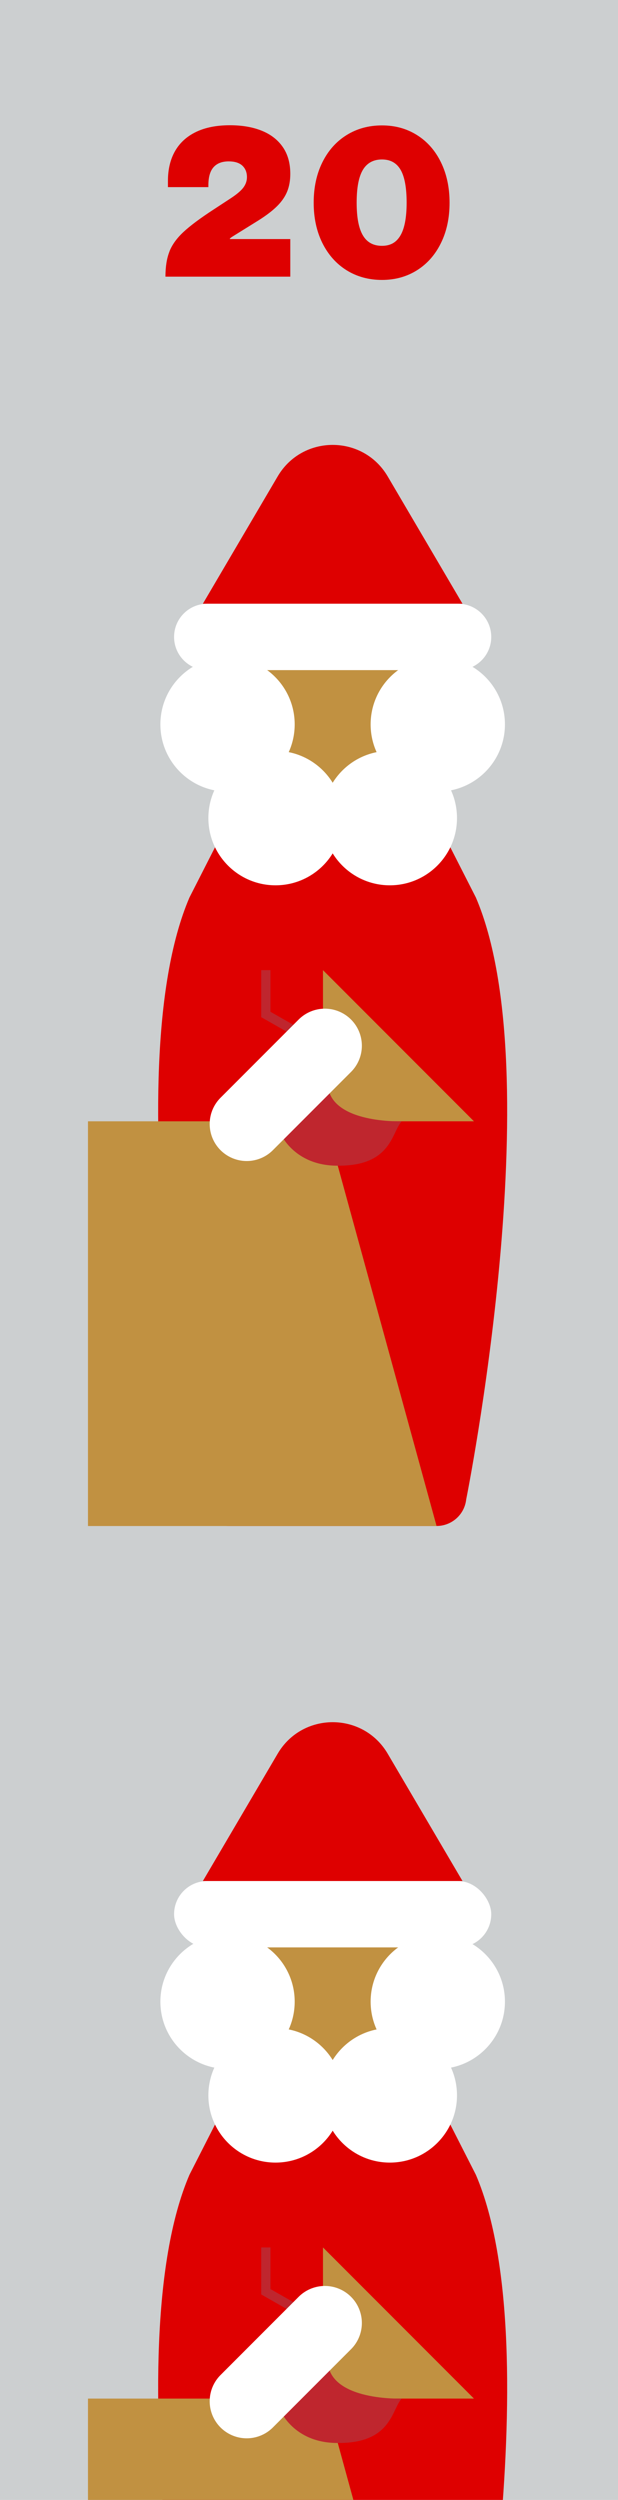
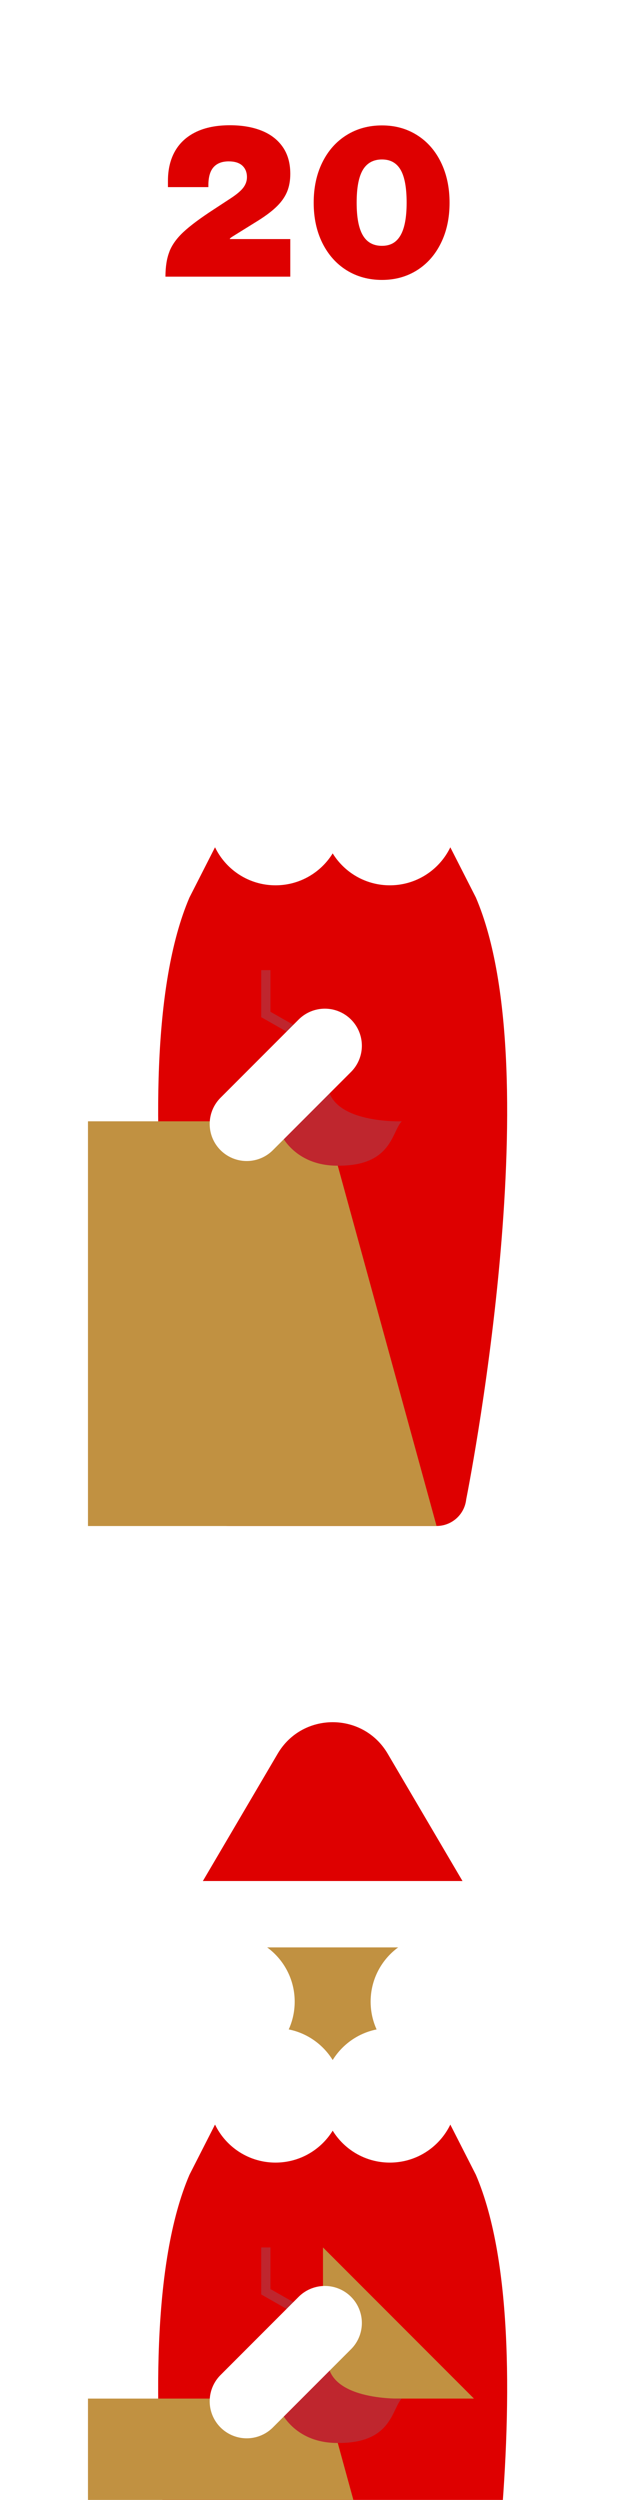
<svg xmlns="http://www.w3.org/2000/svg" id="Ziffern" version="1.1" viewBox="0 0 149 602">
  <defs>
    <style>
      .st0, .st1, .st2 {
        fill: none;
      }

      .st3 {
        fill: #cccfd0;
      }

      .st4 {
        fill: #bf262e;
      }

      .st5 {
        fill: #fff;
      }

      .st6 {
        fill: #c19141;
      }

      .st1 {
        stroke: #fff;
        stroke-linecap: round;
        stroke-linejoin: round;
        stroke-width: 17.85px;
      }

      .st7 {
        fill: #de0000;
      }

      .st2 {
        stroke: #bf262e;
        stroke-miterlimit: 10;
        stroke-width: 2.23px;
      }

      .st8 {
        clip-path: url(#clippath);
      }
    </style>
    <clipPath id="clippath">
      <rect class="st0" y="-.5" width="149" height="603" />
    </clipPath>
  </defs>
  <g class="st8">
    <g>
-       <rect class="st3" y="-.5" width="149" height="603" />
      <g>
        <g>
          <path class="st7" d="M112.4,361.07c-.4,3.65-3.48,6.4-7.14,6.4h-50.11c-3.66,0-6.75-2.76-7.15-6.4,0,0-20.57-102.46-2.32-144.95l8.88-17.42h51.29l8.88,17.42c18.25,42.5-2.33,144.95-2.33,144.95Z" />
-           <polygon class="st6" points="114.27 270.02 77.87 270.02 77.87 233.62 114.27 270.02" />
          <polygon class="st6" points="105.26 367.48 21.21 367.48 21.21 270.02 78.5 270.02 105.26 367.48" />
          <path class="st0" d="M112.4,361.07c-.4,3.65-3.48,6.4-7.14,6.4h-50.11c-3.66,0-6.75-2.76-7.15-6.4,0,0-20.57-102.46-2.32-144.95l8.88-17.42h51.29l8.88,17.42c18.25,42.5-2.33,144.95-2.33,144.95Z" />
        </g>
-         <rect class="st6" x="59.48" y="159.25" width="41.45" height="34.76" />
        <g>
          <g>
            <circle class="st5" cx="66.43" cy="197" r="16.19" />
            <circle class="st5" cx="93.99" cy="197" r="16.19" />
          </g>
          <circle class="st5" cx="105.55" cy="174.44" r="16.19" />
-           <circle class="st5" cx="54.86" cy="174.44" r="16.19" />
        </g>
        <g>
-           <path class="st7" d="M48.91,145.39l18.04-30.67c5.95-10.11,20.57-10.11,26.52,0l18.04,30.67h-62.6Z" />
          <path class="st5" d="M49.96,145.39h60.49c4.41,0,7.99,3.58,7.99,7.99h0c0,4.41-3.58,7.99-7.99,7.99h-60.49c-4.41,0-7.99-3.58-7.99-7.99h0c0-4.41,3.58-7.99,7.99-7.99Z" />
        </g>
        <polyline class="st2" points="71.06 248.26 64.09 244.29 64.09 233.62" />
        <path class="st4" d="M67.45,272.61s3.19,8.17,14.05,8.1c13.05.08,12.94-8.26,15.37-10.69,0,0-17.15.64-17.85-8.78,0,0-11.57,11.37-11.57,11.37Z" />
        <line class="st1" x1="78.32" y1="251.82" x2="59.48" y2="270.66" />
      </g>
      <g>
        <g>
          <path class="st7" d="M112.4,668.65c-.4,3.65-3.48,6.4-7.14,6.4h-50.11c-3.66,0-6.75-2.76-7.15-6.4,0,0-20.57-102.46-2.32-144.95l8.88-17.42h51.29l8.88,17.42c18.25,42.5-2.33,144.95-2.33,144.95Z" />
          <polygon class="st6" points="114.27 577.6 77.87 577.6 77.87 541.2 114.27 577.6" />
          <polygon class="st6" points="105.26 675.06 21.21 675.06 21.21 577.6 78.5 577.6 105.26 675.06" />
          <path class="st0" d="M112.4,668.65c-.4,3.65-3.48,6.4-7.14,6.4h-50.11c-3.66,0-6.75-2.76-7.15-6.4,0,0-20.57-102.46-2.32-144.95l8.88-17.42h51.29l8.88,17.42c18.25,42.5-2.33,144.95-2.33,144.95Z" />
        </g>
        <rect class="st6" x="59.48" y="466.83" width="41.45" height="34.76" />
        <g>
          <g>
            <circle class="st5" cx="66.43" cy="504.58" r="16.19" />
            <circle class="st5" cx="93.99" cy="504.58" r="16.19" />
          </g>
          <circle class="st5" cx="105.55" cy="482.02" r="16.19" />
          <circle class="st5" cx="54.86" cy="482.02" r="16.19" />
        </g>
        <g>
          <path class="st7" d="M48.91,452.97l18.04-30.67c5.95-10.11,20.57-10.11,26.52,0l18.04,30.67h-62.6Z" />
          <rect class="st5" x="41.97" y="452.97" width="76.47" height="15.98" rx="7.99" ry="7.99" />
        </g>
        <path class="st4" d="M67.45,580.19s3.19,8.17,14.05,8.1c13.05.08,12.94-8.26,15.37-10.69,0,0-17.15.64-17.85-8.78l-11.57,11.37h0Z" />
        <polyline class="st2" points="71.06 555.84 64.09 551.87 64.09 541.2" />
        <line class="st1" x1="78.32" y1="559.4" x2="59.48" y2="578.24" />
      </g>
    </g>
  </g>
  <g>
    <path class="st7" d="M40.86,60.53c.65-1.62,1.77-3.17,3.38-4.67s4.02-3.3,7.25-5.4l4.2-2.75c1.47-.97,2.47-1.83,3.03-2.6.55-.77.82-1.58.82-2.45,0-1.17-.38-2.09-1.12-2.78-.75-.68-1.84-1.02-3.28-1.02-1.6,0-2.82.47-3.65,1.4-.83.93-1.25,2.38-1.25,4.35v.45h-9.75v-1.5c0-2.8.58-5.2,1.73-7.2,1.15-2,2.84-3.53,5.07-4.6,2.23-1.07,4.95-1.6,8.15-1.6,2.9,0,5.44.43,7.62,1.3,2.18.87,3.88,2.17,5.1,3.92s1.83,3.91,1.83,6.48c0,1.6-.25,3.02-.75,4.25s-1.3,2.4-2.4,3.5c-1.1,1.1-2.6,2.25-4.5,3.45l-6.2,3.85c-.27.17-.45.29-.55.38-.1.08-.17.17-.2.28h14.6v9.05h-30.1c0-2.43.33-4.46.98-6.08Z" />
    <path class="st7" d="M83.56,65.08c-2.48-1.55-4.42-3.73-5.83-6.55-1.4-2.82-2.1-6.06-2.1-9.72s.7-6.91,2.1-9.73c1.4-2.82,3.34-5,5.83-6.55s5.33-2.33,8.53-2.33,5.98.78,8.45,2.33c2.47,1.55,4.39,3.73,5.77,6.55,1.38,2.82,2.08,6.06,2.08,9.73s-.69,6.91-2.08,9.72c-1.38,2.82-3.31,5-5.77,6.55-2.47,1.55-5.28,2.33-8.45,2.33s-6.04-.78-8.53-2.33ZM96.56,56.68c.98-1.68,1.48-4.31,1.48-7.88s-.48-6.23-1.45-7.9c-.97-1.67-2.47-2.5-4.5-2.5s-3.6.83-4.6,2.5c-1,1.67-1.5,4.3-1.5,7.9s.5,6.19,1.5,7.88,2.53,2.52,4.6,2.52,3.49-.84,4.47-2.52Z" />
  </g>
</svg>